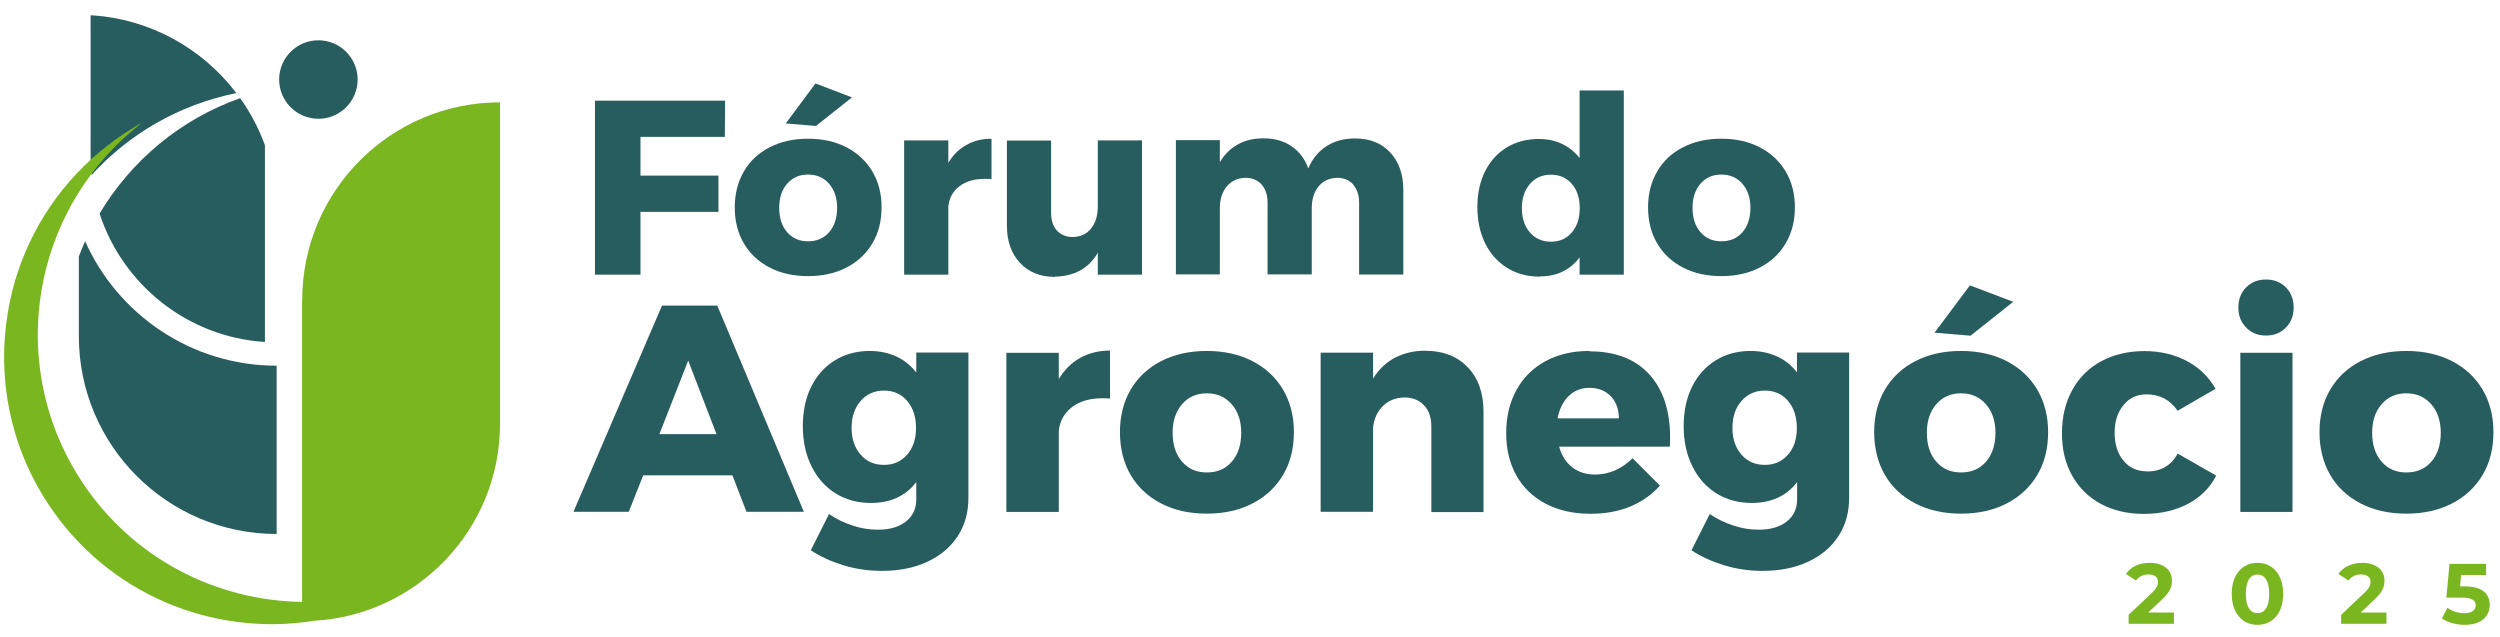
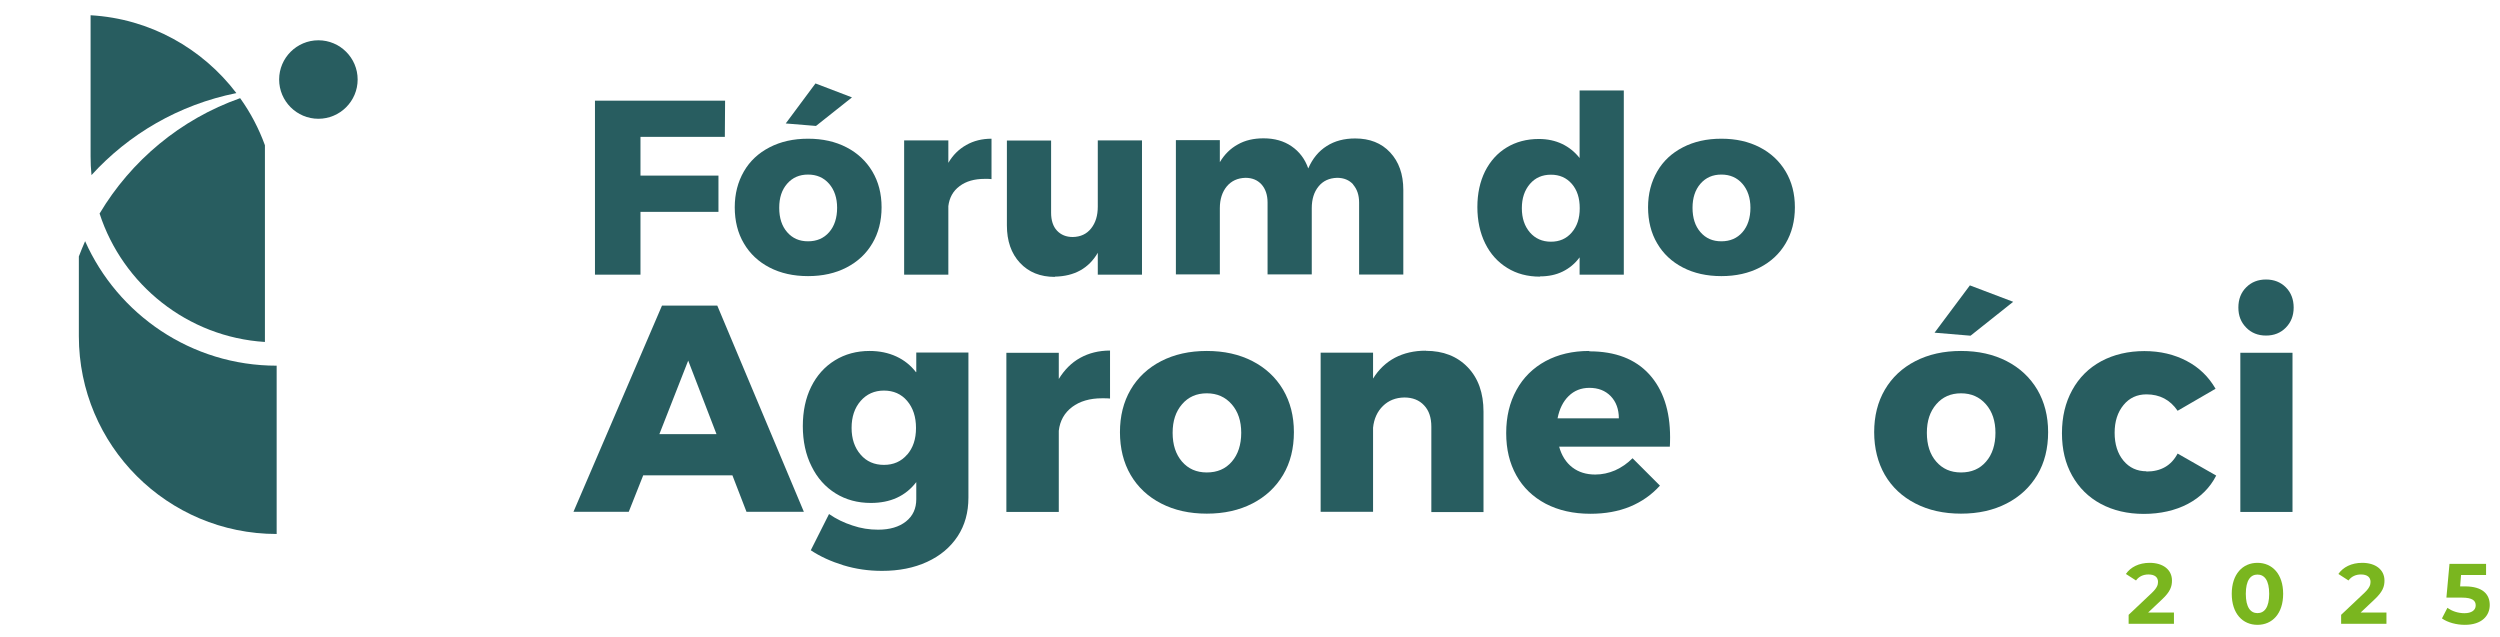
<svg xmlns="http://www.w3.org/2000/svg" width="157" height="40" viewBox="0 0 157 40" fill="none">
  <path d="M40.222 13.304H45.119V11.028H40.222V8.597H45.52L45.536 6.321H37.364V17.25H40.222V13.304Z" fill="#285D60" />
  <path d="M53.504 6.116L51.212 5.24L49.344 7.753L51.244 7.909L53.504 6.116Z" fill="#285D60" />
  <path d="M48.329 16.8C49.025 17.16 49.828 17.34 50.745 17.34C51.662 17.34 52.465 17.16 53.16 16.8C53.857 16.44 54.397 15.94 54.782 15.285C55.167 14.639 55.363 13.877 55.363 13.018C55.363 12.158 55.167 11.413 54.782 10.766C54.397 10.12 53.857 9.612 53.16 9.252C52.465 8.891 51.662 8.711 50.745 8.711C49.828 8.711 49.025 8.891 48.329 9.252C47.633 9.612 47.093 10.111 46.716 10.766C46.339 11.421 46.142 12.166 46.142 13.018C46.142 13.869 46.331 14.639 46.716 15.285C47.093 15.932 47.633 16.44 48.329 16.8ZM49.434 11.536C49.77 11.151 50.204 10.963 50.745 10.963C51.285 10.963 51.727 11.151 52.063 11.536C52.399 11.921 52.571 12.428 52.571 13.05C52.571 13.673 52.407 14.197 52.071 14.581C51.736 14.966 51.293 15.154 50.745 15.154C50.196 15.154 49.77 14.966 49.434 14.581C49.099 14.197 48.935 13.689 48.935 13.05C48.935 12.412 49.099 11.921 49.434 11.536Z" fill="#285D60" />
  <path d="M59.556 10.218V8.818H56.78V17.25H59.556V12.944C59.622 12.412 59.851 11.994 60.26 11.691C60.67 11.38 61.194 11.233 61.849 11.233C62.037 11.233 62.177 11.233 62.267 11.249V8.711C61.677 8.711 61.145 8.842 60.686 9.104C60.219 9.366 59.843 9.735 59.556 10.226V10.218Z" fill="#285D60" />
  <path d="M66.247 17.373C67.475 17.349 68.376 16.849 68.941 15.875V17.25H71.717V8.818H68.941V12.977C68.941 13.542 68.802 13.992 68.523 14.344C68.245 14.696 67.86 14.876 67.368 14.884C66.951 14.884 66.623 14.745 66.378 14.483C66.132 14.221 66.009 13.836 66.009 13.361V8.826H63.233V14.156C63.233 15.13 63.503 15.916 64.052 16.505C64.601 17.095 65.329 17.389 66.247 17.389V17.373Z" fill="#285D60" />
  <path d="M84.975 11.593C85.221 11.871 85.352 12.248 85.352 12.723V17.242H88.128V11.929C88.128 10.938 87.849 10.16 87.301 9.571C86.752 8.981 86.015 8.695 85.106 8.695C84.418 8.695 83.82 8.85 83.321 9.17C82.813 9.489 82.428 9.956 82.158 10.578C81.953 9.988 81.601 9.522 81.11 9.186C80.618 8.85 80.037 8.687 79.349 8.687C78.735 8.687 78.194 8.809 77.736 9.071C77.269 9.325 76.892 9.702 76.606 10.185V8.801H73.846V17.234H76.606V13.075C76.606 12.51 76.753 12.06 77.04 11.708C77.335 11.356 77.719 11.184 78.211 11.167C78.637 11.167 78.972 11.306 79.226 11.585C79.472 11.863 79.603 12.24 79.603 12.715V17.234H82.379V13.075C82.379 12.51 82.518 12.06 82.805 11.708C83.091 11.356 83.476 11.184 83.968 11.167C84.394 11.167 84.729 11.306 84.983 11.585L84.975 11.593Z" fill="#285D60" />
  <path d="M96.71 17.357C97.242 17.357 97.717 17.259 98.135 17.054C98.552 16.849 98.913 16.554 99.199 16.162V17.25H101.975V5.682H99.199V9.923C98.896 9.538 98.528 9.244 98.102 9.039C97.668 8.834 97.185 8.728 96.644 8.728C95.875 8.728 95.203 8.908 94.622 9.26C94.04 9.612 93.59 10.111 93.262 10.758C92.943 11.405 92.779 12.15 92.779 13.001C92.779 13.853 92.943 14.622 93.27 15.286C93.598 15.949 94.057 16.456 94.654 16.825C95.244 17.193 95.932 17.373 96.71 17.373V17.357ZM96.079 11.552C96.415 11.159 96.857 10.971 97.398 10.971C97.938 10.971 98.372 11.159 98.708 11.544C99.044 11.929 99.207 12.436 99.207 13.075C99.207 13.714 99.044 14.205 98.708 14.598C98.372 14.991 97.938 15.179 97.398 15.179C96.857 15.179 96.415 14.982 96.079 14.598C95.743 14.205 95.572 13.705 95.572 13.075C95.572 12.445 95.743 11.945 96.079 11.552Z" fill="#285D60" />
  <path d="M110.516 16.8C111.213 16.44 111.753 15.94 112.138 15.285C112.523 14.639 112.719 13.877 112.719 13.018C112.719 12.158 112.523 11.413 112.138 10.766C111.753 10.12 111.213 9.612 110.516 9.252C109.82 8.891 109.018 8.711 108.101 8.711C107.184 8.711 106.381 8.891 105.685 9.252C104.989 9.612 104.448 10.111 104.072 10.766C103.695 11.421 103.498 12.166 103.498 13.018C103.498 13.869 103.687 14.639 104.072 15.285C104.448 15.932 104.989 16.44 105.685 16.8C106.381 17.16 107.184 17.34 108.101 17.34C109.018 17.34 109.82 17.16 110.516 16.8ZM106.291 13.05C106.291 12.428 106.455 11.921 106.79 11.536C107.126 11.151 107.56 10.963 108.101 10.963C108.641 10.963 109.083 11.151 109.419 11.536C109.755 11.921 109.927 12.428 109.927 13.05C109.927 13.673 109.763 14.197 109.427 14.581C109.092 14.966 108.649 15.154 108.101 15.154C107.552 15.154 107.126 14.966 106.79 14.581C106.455 14.197 106.291 13.689 106.291 13.05Z" fill="#285D60" />
  <path d="M41.573 19.191L36.013 32.142H39.485L40.394 29.85H45.995L46.88 32.142H50.483L45.045 19.191H41.573ZM41.409 27.263L43.219 22.645L44.996 27.263H41.409Z" fill="#285D60" />
  <path d="M57.525 23.374C57.19 22.94 56.78 22.613 56.281 22.383C55.781 22.154 55.224 22.04 54.61 22.04C53.799 22.04 53.07 22.236 52.432 22.629C51.793 23.022 51.293 23.579 50.941 24.291C50.589 25.003 50.417 25.83 50.417 26.763C50.417 27.697 50.597 28.556 50.966 29.285C51.326 30.022 51.834 30.587 52.481 30.988C53.128 31.389 53.865 31.585 54.692 31.585C55.92 31.585 56.87 31.152 57.542 30.276V31.348C57.542 31.938 57.329 32.404 56.895 32.748C56.461 33.092 55.879 33.264 55.142 33.264C54.602 33.264 54.061 33.182 53.537 33.002C53.005 32.83 52.514 32.593 52.063 32.281L50.917 34.557C51.506 34.95 52.194 35.261 52.964 35.499C53.742 35.736 54.544 35.851 55.388 35.851C56.461 35.851 57.402 35.663 58.221 35.286C59.04 34.909 59.679 34.377 60.138 33.681C60.596 32.986 60.817 32.175 60.817 31.25V22.138H57.542V23.358L57.525 23.374ZM56.968 28.548C56.6 28.982 56.108 29.195 55.511 29.195C54.913 29.195 54.413 28.982 54.045 28.548C53.668 28.114 53.48 27.558 53.48 26.87C53.48 26.182 53.668 25.617 54.045 25.183C54.422 24.75 54.913 24.528 55.511 24.528C56.108 24.528 56.6 24.741 56.968 25.175C57.337 25.609 57.525 26.174 57.525 26.878C57.525 27.582 57.337 28.131 56.968 28.556V28.548Z" fill="#285D60" />
  <path d="M66.492 23.816V22.154H63.2V32.151H66.492V27.05C66.566 26.42 66.844 25.928 67.328 25.56C67.811 25.2 68.433 25.012 69.211 25.012C69.432 25.012 69.596 25.012 69.71 25.028V22.015C69.006 22.015 68.384 22.171 67.835 22.474C67.287 22.776 66.844 23.227 66.492 23.8V23.816Z" fill="#285D60" />
  <path d="M78.653 22.678C77.826 22.253 76.876 22.04 75.787 22.04C74.698 22.04 73.748 22.253 72.921 22.678C72.094 23.104 71.455 23.701 71.004 24.471C70.554 25.241 70.333 26.133 70.333 27.14C70.333 28.147 70.554 29.056 71.004 29.825C71.455 30.595 72.094 31.193 72.921 31.618C73.748 32.044 74.698 32.257 75.787 32.257C76.876 32.257 77.826 32.044 78.653 31.618C79.48 31.193 80.119 30.595 80.577 29.825C81.036 29.056 81.257 28.155 81.257 27.14C81.257 26.125 81.028 25.241 80.577 24.471C80.119 23.701 79.48 23.104 78.653 22.678ZM77.359 28.99C76.966 29.449 76.442 29.67 75.787 29.67C75.132 29.67 74.624 29.441 74.231 28.99C73.838 28.532 73.641 27.934 73.641 27.181C73.641 26.428 73.838 25.846 74.231 25.388C74.624 24.93 75.14 24.7 75.787 24.7C76.434 24.7 76.95 24.93 77.351 25.388C77.752 25.846 77.949 26.444 77.949 27.181C77.949 27.918 77.752 28.54 77.359 28.99Z" fill="#285D60" />
  <path d="M89.536 22.023C88.807 22.023 88.168 22.171 87.603 22.465C87.047 22.76 86.58 23.202 86.228 23.775V22.146H82.936V32.142H86.228V26.862C86.285 26.297 86.498 25.838 86.85 25.494C87.202 25.151 87.644 24.971 88.193 24.962C88.709 24.962 89.127 25.126 89.43 25.453C89.741 25.781 89.888 26.223 89.888 26.796V32.159H93.164V25.855C93.164 24.684 92.836 23.751 92.173 23.063C91.51 22.375 90.633 22.031 89.536 22.031V22.023Z" fill="#285D60" />
  <path d="M99.797 22.04C98.765 22.04 97.848 22.253 97.062 22.678C96.276 23.104 95.662 23.71 95.236 24.488C94.802 25.273 94.589 26.174 94.589 27.197C94.589 28.221 94.802 29.097 95.228 29.858C95.653 30.619 96.268 31.209 97.07 31.635C97.873 32.052 98.806 32.265 99.879 32.265C100.804 32.265 101.631 32.118 102.368 31.815C103.097 31.512 103.728 31.07 104.244 30.497L102.524 28.777C102.188 29.113 101.828 29.359 101.427 29.539C101.025 29.711 100.608 29.801 100.182 29.801C99.617 29.801 99.134 29.653 98.741 29.351C98.348 29.048 98.069 28.614 97.914 28.049H104.866C104.874 27.91 104.882 27.713 104.882 27.459C104.882 25.781 104.44 24.463 103.572 23.505C102.696 22.547 101.443 22.064 99.822 22.064L99.797 22.04ZM97.815 26.272C97.93 25.683 98.159 25.216 98.511 24.872C98.864 24.528 99.297 24.357 99.813 24.357C100.37 24.357 100.812 24.528 101.156 24.881C101.492 25.233 101.664 25.699 101.664 26.272H97.823H97.815Z" fill="#285D60" />
-   <path d="M112.842 23.374C112.506 22.94 112.097 22.613 111.597 22.383C111.098 22.154 110.541 22.04 109.927 22.04C109.116 22.04 108.387 22.236 107.749 22.629C107.11 23.022 106.61 23.579 106.258 24.291C105.906 25.003 105.734 25.83 105.734 26.763C105.734 27.697 105.914 28.556 106.283 29.285C106.643 30.022 107.151 30.587 107.798 30.988C108.445 31.389 109.182 31.585 110.009 31.585C111.237 31.585 112.187 31.152 112.859 30.276V31.348C112.859 31.938 112.646 32.404 112.212 32.748C111.778 33.092 111.196 33.264 110.459 33.264C109.919 33.264 109.378 33.182 108.854 33.002C108.322 32.83 107.831 32.593 107.372 32.281L106.225 34.557C106.815 34.95 107.503 35.261 108.273 35.499C109.051 35.736 109.853 35.851 110.697 35.851C111.769 35.851 112.711 35.663 113.53 35.286C114.349 34.909 114.988 34.377 115.446 33.681C115.905 32.986 116.126 32.175 116.126 31.25V22.138H112.85V23.358L112.842 23.374ZM112.285 28.548C111.917 28.982 111.425 29.195 110.828 29.195C110.23 29.195 109.73 28.982 109.362 28.548C108.985 28.114 108.797 27.558 108.797 26.87C108.797 26.182 108.985 25.617 109.362 25.183C109.739 24.75 110.23 24.528 110.828 24.528C111.425 24.528 111.917 24.741 112.285 25.175C112.654 25.609 112.842 26.174 112.842 26.878C112.842 27.582 112.654 28.131 112.285 28.556V28.548Z" fill="#285D60" />
  <path d="M126.018 22.678C125.191 22.253 124.241 22.04 123.152 22.04C122.063 22.04 121.113 22.253 120.286 22.678C119.459 23.104 118.82 23.701 118.37 24.471C117.919 25.241 117.698 26.133 117.698 27.14C117.698 28.147 117.928 29.056 118.37 29.825C118.82 30.595 119.459 31.193 120.286 31.618C121.113 32.044 122.063 32.257 123.152 32.257C124.241 32.257 125.191 32.044 126.018 31.618C126.845 31.193 127.484 30.595 127.943 29.825C128.401 29.056 128.622 28.155 128.622 27.14C128.622 26.125 128.393 25.241 127.943 24.471C127.484 23.701 126.845 23.104 126.018 22.678ZM124.724 28.99C124.331 29.449 123.807 29.67 123.152 29.67C122.497 29.67 121.989 29.441 121.596 28.99C121.203 28.54 121.007 27.934 121.007 27.181C121.007 26.428 121.203 25.846 121.596 25.388C121.989 24.93 122.505 24.7 123.152 24.7C123.799 24.7 124.315 24.93 124.716 25.388C125.118 25.846 125.314 26.444 125.314 27.181C125.314 27.918 125.118 28.54 124.724 28.99Z" fill="#285D60" />
  <path d="M126.428 18.953L123.709 17.922L121.49 20.893L123.75 21.082L126.428 18.953Z" fill="#285D60" />
  <path d="M134.797 29.596C134.207 29.596 133.724 29.375 133.356 28.933C132.987 28.491 132.799 27.901 132.799 27.181C132.799 26.46 132.987 25.887 133.356 25.437C133.724 24.987 134.207 24.766 134.797 24.766C135.632 24.766 136.287 25.11 136.754 25.797L139.137 24.414C138.703 23.661 138.105 23.079 137.327 22.67C136.549 22.261 135.665 22.048 134.666 22.048C133.667 22.048 132.742 22.261 131.955 22.686C131.169 23.112 130.563 23.718 130.137 24.496C129.703 25.282 129.491 26.182 129.491 27.206C129.491 28.229 129.703 29.105 130.129 29.866C130.555 30.628 131.153 31.225 131.931 31.643C132.709 32.06 133.61 32.273 134.633 32.273C135.657 32.273 136.615 32.06 137.401 31.643C138.187 31.225 138.785 30.636 139.178 29.866L136.754 28.483C136.361 29.236 135.706 29.612 134.797 29.612V29.596Z" fill="#285D60" />
  <path d="M142.306 17.553C141.799 17.553 141.389 17.717 141.062 18.044C140.734 18.372 140.57 18.789 140.57 19.313C140.57 19.837 140.734 20.238 141.062 20.574C141.389 20.91 141.807 21.073 142.306 21.073C142.806 21.073 143.224 20.91 143.551 20.574C143.879 20.238 144.042 19.821 144.042 19.313C144.042 18.806 143.879 18.372 143.551 18.044C143.224 17.717 142.806 17.553 142.306 17.553Z" fill="#285D60" />
  <path d="M143.969 22.154H140.693V32.15H143.969V22.154Z" fill="#285D60" />
-   <path d="M155.908 24.471C155.45 23.701 154.811 23.104 153.984 22.678C153.157 22.253 152.199 22.04 151.118 22.04C150.037 22.04 149.079 22.253 148.252 22.678C147.424 23.104 146.786 23.701 146.335 24.471C145.885 25.241 145.664 26.133 145.664 27.14C145.664 28.147 145.893 29.056 146.335 29.825C146.786 30.595 147.424 31.193 148.252 31.618C149.079 32.044 150.029 32.257 151.118 32.257C152.207 32.257 153.157 32.044 153.984 31.618C154.811 31.193 155.45 30.595 155.908 29.825C156.367 29.056 156.588 28.155 156.588 27.14C156.588 26.125 156.359 25.241 155.908 24.471ZM152.69 28.99C152.297 29.449 151.773 29.67 151.118 29.67C150.463 29.67 149.955 29.441 149.562 28.99C149.169 28.54 148.972 27.934 148.972 27.181C148.972 26.428 149.169 25.846 149.562 25.388C149.955 24.93 150.471 24.7 151.118 24.7C151.765 24.7 152.281 24.93 152.682 25.388C153.083 25.846 153.28 26.444 153.28 27.181C153.28 27.918 153.083 28.54 152.69 28.99Z" fill="#285D60" />
  <path d="M14.844 5.846C11.224 6.575 8.088 8.425 5.746 10.995C5.705 10.611 5.689 10.218 5.689 9.825V0.958C9.423 1.171 12.715 3.046 14.844 5.846Z" fill="#285D60" />
  <path d="M16.637 9.121V21.475C11.773 21.172 7.703 17.872 6.254 13.411C8.227 10.103 11.323 7.492 15.081 6.165C15.728 7.066 16.253 8.065 16.637 9.121Z" fill="#285D60" />
  <path d="M22.46 4.994C22.46 6.353 21.354 7.459 19.995 7.459C18.636 7.459 17.53 6.353 17.53 4.994C17.53 3.635 18.636 2.53 19.995 2.53C21.354 2.53 22.46 3.635 22.46 4.994Z" fill="#285D60" />
-   <path d="M18.971 18.847V37.799C13.575 37.726 8.301 35.073 5.123 30.218C3.584 27.869 2.708 25.273 2.454 22.654C2.421 22.31 2.397 21.966 2.38 21.622C2.356 20.967 2.38 20.312 2.429 19.665C2.74 15.826 4.37 12.117 7.163 9.268C7.539 8.883 7.941 8.515 8.358 8.163C8.546 8.007 8.735 7.852 8.931 7.696C8.718 7.811 8.514 7.933 8.309 8.064C8.153 8.155 7.998 8.261 7.842 8.359C7.49 8.588 7.146 8.834 6.819 9.088C3.895 11.331 1.889 14.377 0.922 17.717C0.808 18.11 0.71 18.511 0.628 18.912C0.57 19.158 0.529 19.412 0.488 19.657C-0.183 23.677 0.595 27.942 3.003 31.61C6.745 37.325 13.378 40.002 19.716 38.986C26.235 38.61 31.402 33.215 31.402 26.608V6.427C24.54 6.427 18.979 11.986 18.979 18.847" fill="#7AB61F" />
  <path d="M17.374 22.965V33.534C10.512 33.534 4.952 27.975 4.952 21.114V16.104C5.074 15.785 5.205 15.465 5.345 15.146C7.392 19.747 12.011 22.965 17.374 22.965Z" fill="#285D60" />
  <path d="M154.801 36.825C155.915 36.825 156.356 37.325 156.356 37.992C156.356 38.66 155.867 39.24 154.791 39.24C154.269 39.24 153.72 39.095 153.354 38.837L153.699 38.17C153.984 38.385 154.376 38.509 154.769 38.509C155.205 38.509 155.474 38.326 155.474 38.019C155.474 37.724 155.28 37.53 154.597 37.53H153.634L153.828 35.41H156.125V36.11H154.554L154.495 36.825H154.801Z" fill="#7AB61F" />
  <path d="M148.25 38.466H149.869V39.176H147.023V38.611L148.476 37.239C148.809 36.922 148.869 36.728 148.869 36.545C148.869 36.249 148.664 36.077 148.266 36.077C147.943 36.077 147.669 36.201 147.486 36.454L146.851 36.045C147.142 35.62 147.669 35.346 148.347 35.346C149.186 35.346 149.745 35.776 149.745 36.459C149.745 36.825 149.643 37.159 149.116 37.648L148.25 38.466Z" fill="#7AB61F" />
  <path d="M141.768 39.24C140.843 39.24 140.154 38.536 140.154 37.293C140.154 36.05 140.843 35.346 141.768 35.346C142.699 35.346 143.382 36.05 143.382 37.293C143.382 38.536 142.699 39.24 141.768 39.24ZM141.768 38.504C142.204 38.504 142.505 38.148 142.505 37.293C142.505 36.438 142.204 36.083 141.768 36.083C141.338 36.083 141.037 36.438 141.037 37.293C141.037 38.148 141.338 38.504 141.768 38.504Z" fill="#7AB61F" />
  <path d="M134.904 38.466H136.524V39.176H133.678V38.611L135.13 37.239C135.464 36.922 135.523 36.728 135.523 36.545C135.523 36.249 135.319 36.077 134.921 36.077C134.598 36.077 134.323 36.201 134.141 36.454L133.506 36.045C133.796 35.62 134.323 35.346 135.001 35.346C135.84 35.346 136.4 35.776 136.4 36.459C136.4 36.825 136.298 37.159 135.771 37.648L134.904 38.466Z" fill="#7AB61F" />
</svg>